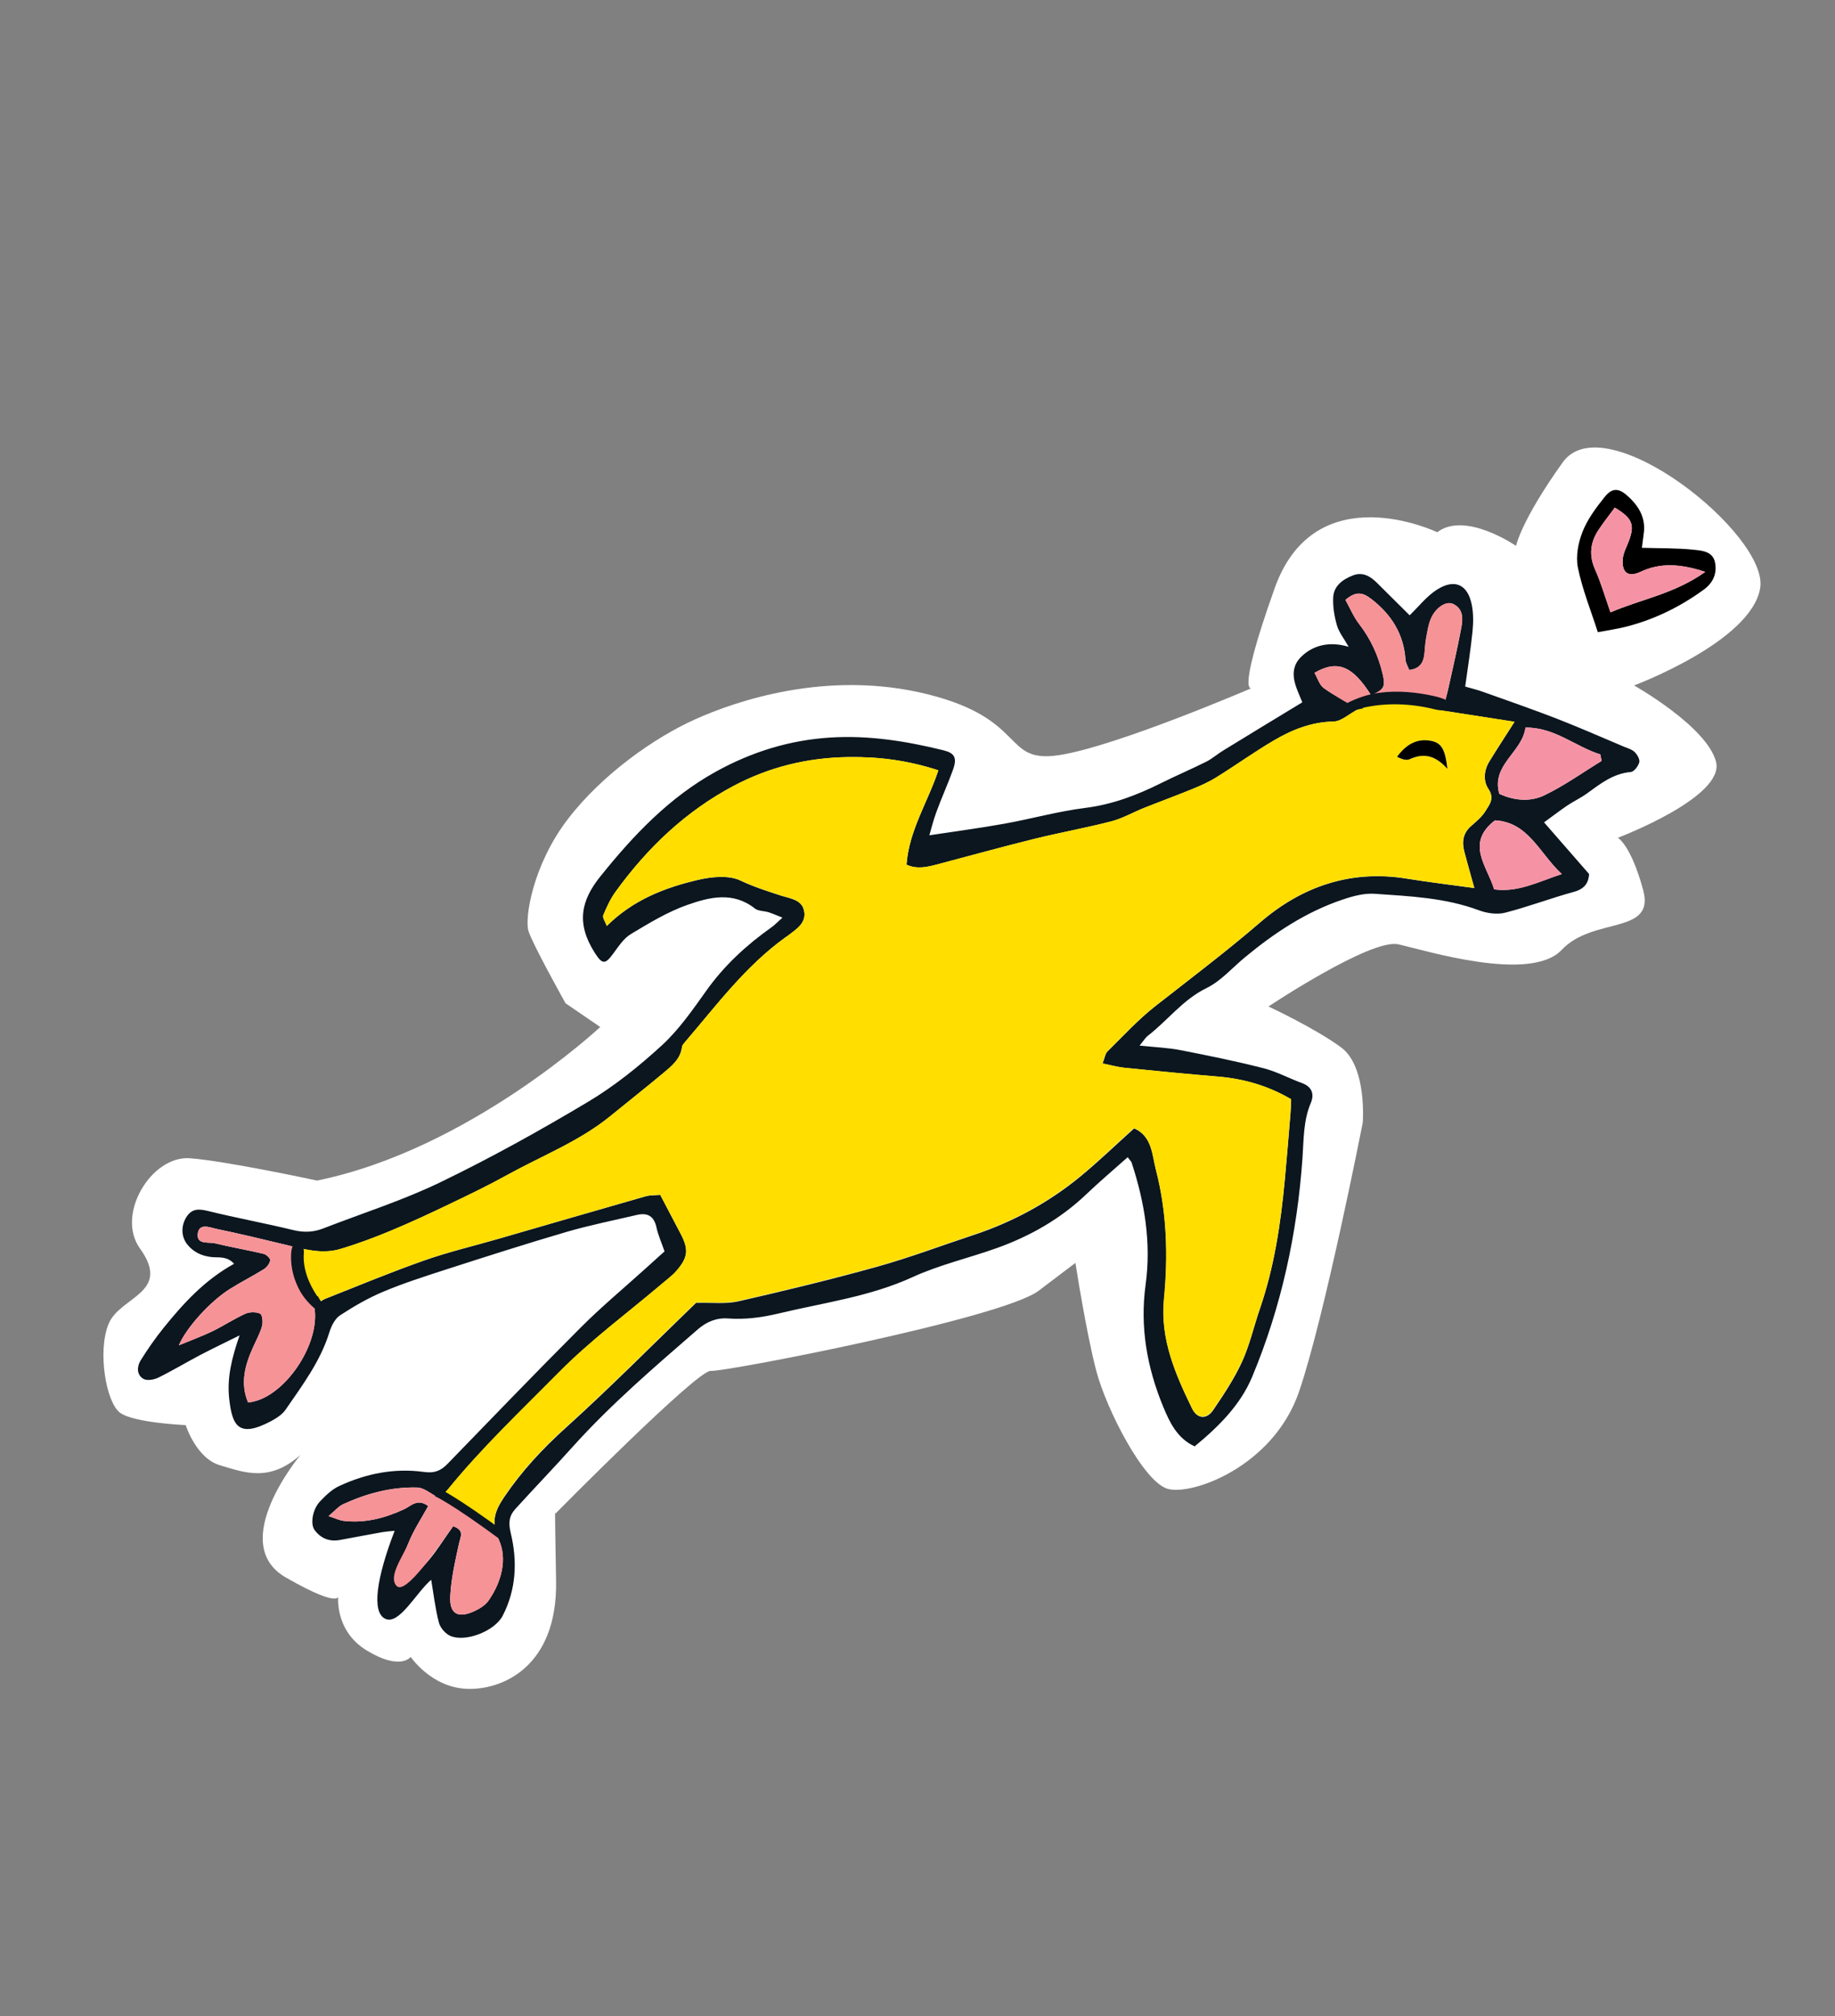
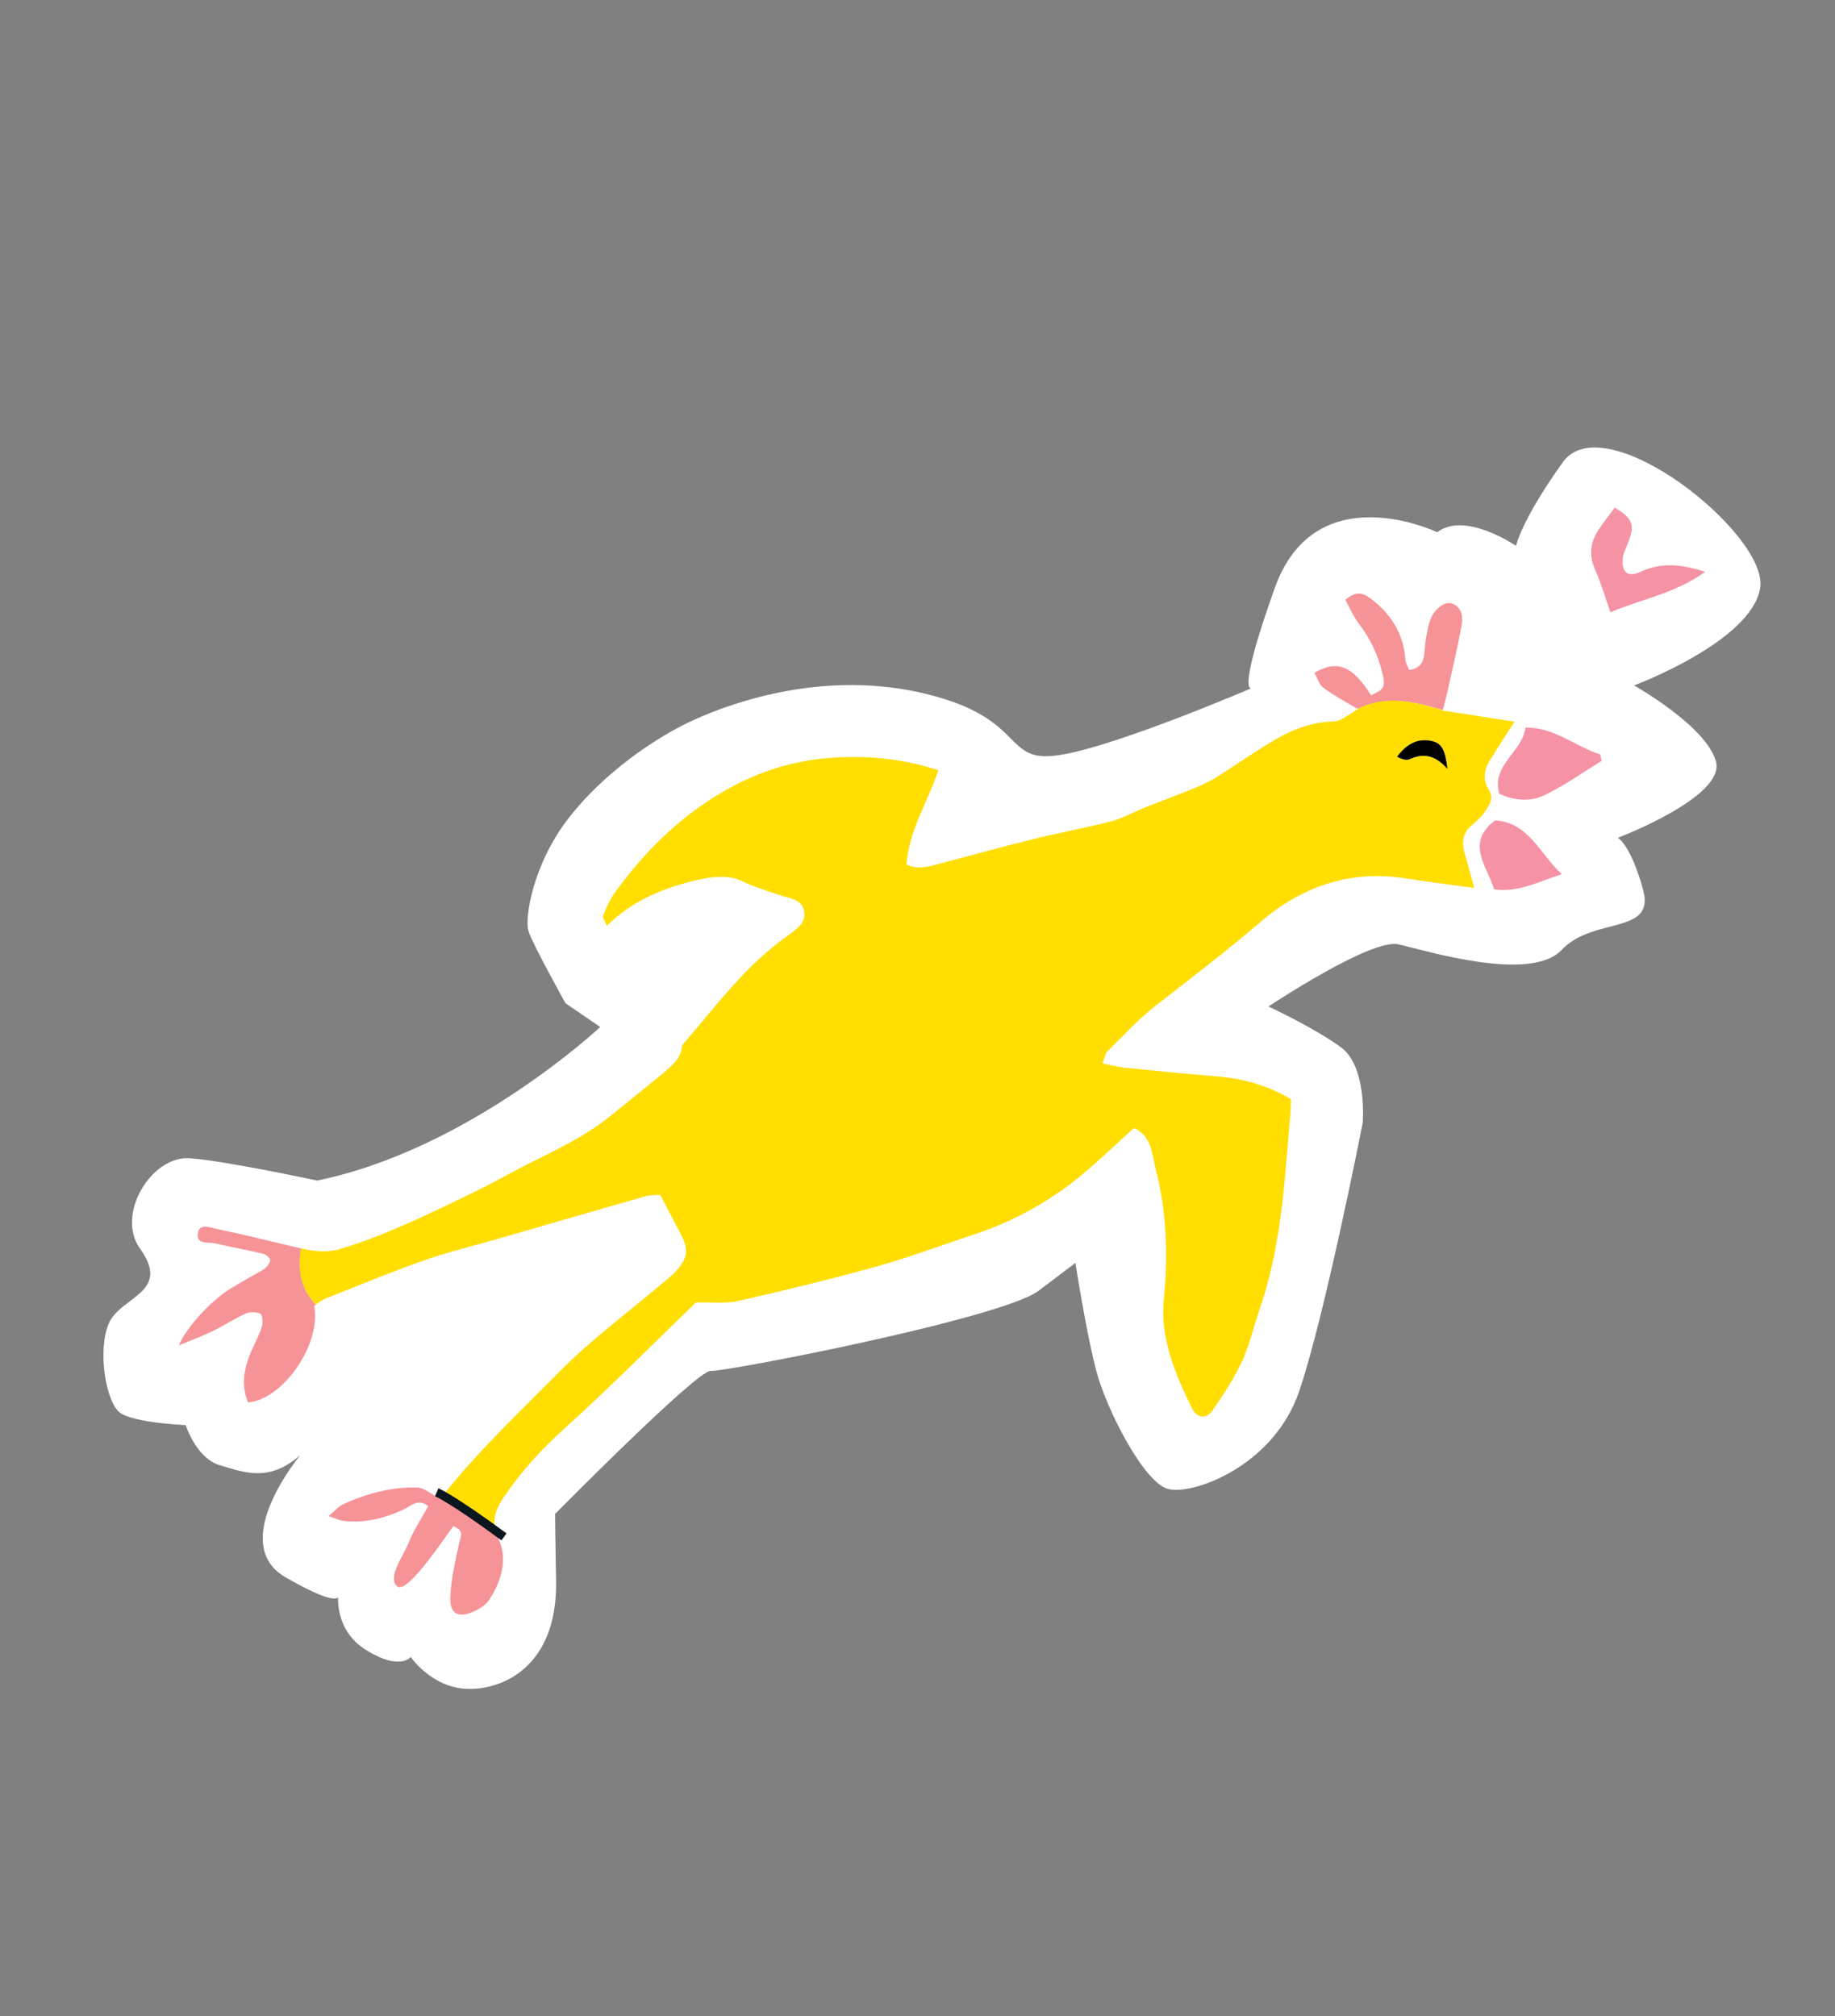
<svg xmlns="http://www.w3.org/2000/svg" width="182" height="200" viewBox="0 0 182 200" fill="none">
  <rect x="0" y="0" width="182" height="200" fill="#808080" stroke="none" />
  <g id="Layer_1" clip-path="url(#clip0_3124_11716)">
    <path id="Vector" d="M124.258 68.209C124.258 68.209 110.742 74.036 105.058 74.905C99.375 75.774 101.974 71.357 92.001 68.869C82.029 66.382 72.919 69.575 68.967 71.345C65.015 73.116 59.816 76.714 56.346 81.22C52.875 85.727 52.008 91.045 52.418 92.364C52.828 93.682 56.09 99.52 56.09 99.52L59.533 101.876C59.533 101.876 46.546 114.033 31.445 117.109C31.445 117.109 22.548 115.187 18.854 114.896C15.014 114.595 11.466 120.483 13.878 123.838C17.058 128.262 11.929 128.588 10.785 131.295C9.64 134.002 10.52 139.136 11.91 140.143C13.299 141.151 18.421 141.368 18.421 141.368C18.421 141.368 19.445 144.658 21.83 145.356C24.216 146.054 26.695 147.087 29.807 144.32C29.807 144.32 22.438 153.108 28.362 156.49C34.283 159.879 33.559 158.118 33.559 158.118C33.559 158.118 33.047 161.704 36.386 163.728C39.721 165.758 40.733 164.362 40.733 164.362C40.733 164.362 42.742 167.345 46.225 167.525C49.708 167.706 55.31 165.422 55.153 156.813C54.998 148.137 55.067 150.168 55.067 150.168C55.067 150.168 69.188 135.854 70.498 135.987C71.809 136.12 99.363 130.792 103.015 128.039L106.664 125.276C106.664 125.276 107.725 132.164 108.734 135.994C109.744 139.824 113.416 146.98 115.798 147.685C118.181 148.39 126.298 145.5 128.848 138.035C131.398 130.571 135.162 111.362 135.162 111.362C135.162 111.362 135.6 105.818 133.025 103.909C130.45 102.001 125.811 99.841 125.811 99.841C125.811 99.841 135.966 93.073 138.681 93.674C141.395 94.275 151.789 97.531 154.902 94.217C158.015 90.904 164.19 92.768 162.971 88.28C161.751 83.793 160.462 83.107 160.462 83.107C160.462 83.107 171.109 79.072 170.199 75.564C169.29 72.056 162.073 67.994 162.073 67.994C162.073 67.994 173.706 63.652 174.579 58.337C175.453 53.022 159.152 40.054 155.002 45.854C150.853 51.653 150.366 54.15 150.366 54.15C150.366 54.15 145.316 50.671 142.55 52.796C142.55 52.796 130.465 46.993 126.423 58.354C122.381 69.715 124.268 68.223 124.268 68.223L124.258 68.209Z" fill="white" />
    <g id="Group">
      <g id="Group_2">
-         <path id="Vector_2" d="M113.04 103.72C114.627 103.889 115.866 103.934 117.064 104.168C119.82 104.707 122.575 105.262 125.298 105.96C126.614 106.29 127.84 106.968 129.134 107.437C130.143 107.808 130.371 108.559 130.011 109.405C129.262 111.166 129.312 113.01 129.185 114.854C128.66 122.356 127.091 129.637 124.194 136.575C123.021 139.385 120.865 141.518 118.489 143.476C116.739 142.675 116.001 141.066 115.366 139.537C113.773 135.679 113.048 131.645 113.622 127.46C114.196 123.292 113.531 119.272 112.237 115.326C112.199 115.206 112.081 115.11 111.844 114.792C110.466 116.021 109.073 117.199 107.758 118.452C105.185 120.914 102.164 122.626 98.847 123.813C96.091 124.797 93.191 125.462 90.544 126.672C86.285 128.626 81.723 129.217 77.255 130.287C75.55 130.696 73.923 130.91 72.202 130.789C71.067 130.706 70.089 131.109 69.211 131.868C64.923 135.592 60.609 139.284 56.804 143.514C54.936 145.596 52.988 147.62 51.11 149.689C50.49 150.373 50.409 151.055 50.659 152.086C51.326 154.853 51.209 157.67 49.854 160.283C49.067 161.797 46.181 162.932 44.664 162.278C44.178 162.065 43.67 161.478 43.534 160.969C43.175 159.601 43.016 158.188 42.766 156.71C41.271 157.987 39.596 161.223 38.215 160.582C36.835 159.94 37.34 156.528 39.141 151.851C38.687 151.898 38.313 151.921 37.945 151.98C36.534 152.232 35.128 152.503 33.713 152.762C32.669 152.954 31.81 152.603 31.197 151.768C30.756 151.165 31.005 149.697 31.744 148.932C32.306 148.344 32.928 147.736 33.648 147.407C36.309 146.171 39.13 145.608 42.048 146.013C43.082 146.161 43.724 145.9 44.391 145.207C48.778 140.686 53.146 136.138 57.599 131.684C59.626 129.652 61.84 127.81 63.972 125.883C64.63 125.287 65.286 124.697 65.91 124.133C65.614 123.27 65.279 122.53 65.108 121.75C64.864 120.628 64.218 120.272 63.163 120.518C60.829 121.067 58.47 121.536 56.163 122.21C52.153 123.386 48.175 124.662 44.202 125.942C42.122 126.617 40.029 127.284 38.019 128.13C36.52 128.757 35.08 129.591 33.718 130.484C33.215 130.817 32.861 131.54 32.668 132.162C31.78 135.038 30 137.401 28.328 139.831C27.998 140.314 27.427 140.679 26.898 140.965C23.637 142.703 23.033 141.401 22.736 138.778C22.498 136.667 22.984 134.717 23.763 132.466C22.271 133.206 21.046 133.791 19.851 134.417C18.456 135.149 17.11 135.965 15.703 136.657C15.272 136.868 14.569 136.987 14.217 136.777C13.539 136.37 13.572 135.554 13.954 134.939C14.643 133.836 15.391 132.764 16.201 131.751C18.18 129.298 20.294 126.974 23.219 125.363C22.515 124.589 21.731 124.766 21.033 124.702C20.032 124.605 19.176 124.215 18.552 123.416C17.951 122.637 17.953 121.56 18.5 120.711C19.047 119.862 19.746 119.91 20.648 120.131C23.444 120.818 26.277 121.338 29.076 122.018C30.134 122.279 31.098 122.238 32.086 121.848C35.969 120.337 39.974 119.074 43.714 117.259C48.702 114.847 53.566 112.142 58.326 109.298C60.951 107.731 63.39 105.763 65.649 103.692C67.343 102.133 68.703 100.171 70.051 98.278C71.827 95.778 74.025 93.759 76.496 92.002C76.828 91.772 77.107 91.464 77.606 91.028C77.047 90.81 76.654 90.629 76.243 90.497C75.79 90.351 75.212 90.393 74.868 90.119C72.716 88.416 70.378 88.989 68.199 89.755C66.219 90.448 64.373 91.575 62.564 92.661C61.849 93.094 61.326 93.913 60.805 94.616C60.007 95.703 59.727 95.674 58.971 94.485C57.133 91.575 57.622 89.332 59.543 86.941C62.815 82.861 66.387 79.09 71.032 76.53C74.554 74.584 78.327 73.41 82.372 73.162C86.176 72.922 89.877 73.52 93.546 74.42C94.686 74.7 94.951 75.158 94.516 76.37C94.008 77.786 93.38 79.156 92.862 80.576C92.541 81.459 92.322 82.371 92.176 82.859C94.583 82.49 97.086 82.164 99.568 81.718C102.261 81.238 104.912 80.485 107.616 80.146C110.336 79.808 112.781 78.871 115.188 77.669C116.649 76.939 118.166 76.296 119.627 75.565C120.233 75.261 120.746 74.798 121.326 74.446C123.887 72.871 126.455 71.317 129.165 69.668C128.658 68.341 127.593 66.62 129.035 65.172C130.209 63.996 131.88 63.587 133.765 64.164C133.286 63.315 132.798 62.722 132.601 62.038C132.346 61.146 132.182 60.176 132.231 59.251C132.294 58.105 133.183 57.47 134.178 57.083C135.142 56.706 135.91 57.152 136.576 57.822C137.687 58.927 138.805 60.036 139.811 61.036C140.708 60.178 141.499 59.137 142.532 58.485C144.298 57.367 145.589 57.986 145.981 60.028C146.147 60.881 146.132 61.807 146.044 62.678C145.865 64.445 145.583 66.199 145.321 68.107C145.934 68.286 146.518 68.424 147.078 68.626C149.523 69.498 151.979 70.351 154.407 71.29C156.636 72.158 158.823 73.122 161.027 74.053C161.407 74.21 161.841 74.329 162.123 74.595C162.384 74.85 162.665 75.326 162.589 75.614C162.488 75.999 162.07 76.553 161.753 76.58C160 76.728 158.723 77.749 157.39 78.716C156.781 79.153 156.088 79.479 155.467 79.893C154.75 80.376 154.07 80.902 153.143 81.576C154.72 83.381 156.137 85.01 157.613 86.703C157.562 87.552 157.186 88.171 156.114 88.466C153.815 89.093 151.578 89.954 149.266 90.541C148.462 90.741 147.455 90.591 146.655 90.288C143.317 89.048 139.823 88.904 136.348 88.661C135.3 88.59 134.174 88.891 133.157 89.24C129.539 90.454 126.408 92.537 123.489 94.951C122.225 95.996 121.092 97.32 119.655 98.021C117.298 99.173 115.807 101.243 113.82 102.766C113.62 102.922 113.485 103.163 113.024 103.72L113.04 103.72ZM134.758 70.317C133.774 70.844 133.036 71.559 132.286 71.577C130.059 71.619 128.123 72.403 126.291 73.486C124.352 74.631 122.522 75.95 120.602 77.138C119.852 77.603 119.032 77.963 118.209 78.296C116.632 78.941 115.027 79.529 113.452 80.157C112.376 80.586 111.344 81.188 110.232 81.479C107.719 82.128 105.153 82.59 102.631 83.209C99.379 84.017 96.151 84.905 92.904 85.766C91.919 86.023 90.941 86.25 89.911 85.776C90.163 82.348 92.043 79.54 93.069 76.417C90.012 75.426 87.18 75.065 84.179 75.105C80.079 75.156 76.297 76.089 72.739 77.974C67.999 80.492 64.2 84.118 61.066 88.448C60.548 89.161 60.169 89.98 59.832 90.796C59.738 91.025 60.026 91.42 60.184 91.857C62.816 89.25 65.944 88.056 69.219 87.286C70.572 86.97 72.272 86.794 73.437 87.347C74.751 87.971 76.086 88.394 77.437 88.835C78.344 89.126 79.485 89.229 79.737 90.287C80.055 91.574 78.942 92.201 78.075 92.874C78.021 92.913 77.96 92.948 77.906 92.987C73.96 95.82 71.088 99.699 67.976 103.333C67.843 103.49 67.672 103.67 67.645 103.849C67.501 105.07 66.607 105.762 65.776 106.461C64.051 107.903 62.276 109.294 60.534 110.719C57.471 113.217 53.786 114.639 50.371 116.524C48.518 117.553 46.599 118.481 44.688 119.396C42.729 120.336 40.754 121.259 38.75 122.092C37.114 122.773 35.448 123.396 33.751 123.902C31.904 124.454 30.088 123.904 28.28 123.468C26.018 122.919 23.753 122.377 21.476 121.905C20.822 121.771 19.742 121.28 19.613 122.39C19.484 123.484 20.677 123.185 21.33 123.335C22.929 123.72 24.55 124 26.152 124.378C26.421 124.444 26.833 124.845 26.796 125.028C26.742 125.354 26.459 125.718 26.168 125.902C25.068 126.586 23.903 127.17 22.809 127.858C20.865 129.075 18.475 131.7 17.74 133.452C18.947 132.949 20.028 132.558 21.065 132.059C22.172 131.521 23.209 130.829 24.336 130.318C24.756 130.127 25.4 130.119 25.803 130.314C26.024 130.422 26.099 131.16 25.988 131.548C25.79 132.26 25.42 132.933 25.11 133.62C24.3 135.4 23.801 137.2 24.602 139.119C28.108 138.823 31.906 133.277 31.158 129.542C31.526 129.306 31.889 128.984 32.322 128.816C35.565 127.531 38.795 126.19 42.088 125.033C44.474 124.191 46.953 123.607 49.393 122.903C54.268 121.492 59.139 120.07 64.02 118.678C64.513 118.542 65.052 118.572 65.486 118.531C66.225 119.929 66.857 121.145 67.493 122.355C68.334 123.941 68.261 124.736 67.081 126.086C66.678 126.548 66.174 126.914 65.703 127.315C62.264 130.239 58.634 132.902 55.436 136.137C51.68 139.938 47.8 143.606 44.423 147.758C44.136 148.112 43.783 148.415 43.576 148.617C42.738 148.194 42.07 147.574 41.381 147.556C38.816 147.488 36.359 148.142 34.028 149.215C33.57 149.429 33.215 149.865 32.584 150.392C33.26 150.613 33.672 150.821 34.095 150.866C36.206 151.109 38.166 150.598 40.081 149.71C40.747 149.404 41.403 148.587 42.467 149.398C41.809 150.601 41.029 151.766 40.517 153.045C39.987 154.358 39.218 155.662 39.337 157.324C42.13 156.014 43.404 153.527 44.943 151.398C46.095 151.801 45.679 152.416 45.525 153.109C45.147 154.838 44.745 156.58 44.657 158.335C44.558 160.093 45.415 160.56 47.016 159.835C47.558 159.59 48.145 159.225 48.471 158.748C49.742 156.907 50.347 154.633 49.466 152.722C48.613 150.868 49.173 149.74 50.073 148.411C51.773 145.913 53.793 143.733 56.054 141.689C60.569 137.614 64.849 133.28 69.034 129.242C70.648 129.197 71.987 129.371 73.22 129.093C77.831 128.039 82.439 126.925 86.994 125.657C90.229 124.756 93.383 123.559 96.57 122.507C100.452 121.222 103.994 119.303 107.149 116.71C108.973 115.211 110.672 113.562 112.488 111.932C114.279 112.721 114.272 114.577 114.655 116.058C115.747 120.277 115.873 124.585 115.449 128.916C115.07 132.842 116.574 136.308 118.229 139.711C118.747 140.775 119.686 140.831 120.332 139.874C121.369 138.348 122.407 136.789 123.174 135.121C123.941 133.454 124.348 131.622 124.949 129.868C126.39 125.684 127.031 121.357 127.439 116.976C127.643 114.793 127.817 112.604 127.998 110.417C128.037 109.958 128.036 109.495 128.049 109.039C125.723 107.682 123.317 107.007 120.751 106.795C117.687 106.54 114.62 106.242 111.559 105.93C110.858 105.856 110.168 105.662 109.355 105.496C109.58 104.924 109.618 104.531 109.832 104.316C111.396 102.78 112.876 101.15 114.593 99.805C118.097 97.059 121.641 94.384 125.023 91.473C129.137 87.936 133.974 86.26 139.512 87.158C141.731 87.516 143.965 87.781 146.232 88.097C145.887 86.863 145.557 85.697 145.244 84.514C144.981 83.525 145.092 82.641 145.933 81.921C146.442 81.481 146.984 81.026 147.329 80.466C147.725 79.824 148.264 79.215 147.627 78.266C147.09 77.462 147.184 76.4 147.732 75.518C148.497 74.27 149.298 73.05 150.217 71.605C147.682 71.207 145.446 70.866 143.074 70.495C143.323 69.54 143.519 68.894 143.662 68.237C144.106 66.239 144.569 64.235 144.947 62.22C145.114 61.34 145.124 60.377 144.123 59.91C143.433 59.59 142.393 60.272 141.924 61.372C141.658 61.99 141.568 62.692 141.441 63.366C141.343 63.904 141.339 64.457 141.264 64.999C141.151 65.823 140.737 66.355 139.772 66.462C139.626 66.082 139.432 65.778 139.405 65.461C139.227 62.901 138.019 60.97 136.007 59.417C135.151 58.756 134.487 58.626 133.449 59.512C133.89 60.307 134.252 61.188 134.814 61.912C135.97 63.412 136.723 65.071 137.147 66.892C137.435 68.138 137.273 68.415 135.995 68.972C134.154 66.052 132.657 65.425 130.38 66.746C130.68 67.265 130.863 67.942 131.303 68.258C132.269 68.967 133.371 69.496 134.768 70.297L134.758 70.317ZM158.855 75.479C158.81 75.261 158.77 75.047 158.721 74.836C156.241 74.063 154.196 72.138 151.299 72.174C150.99 74.62 147.875 75.871 148.704 78.747C150.236 79.451 151.81 79.546 153.164 78.894C155.152 77.944 156.969 76.634 158.855 75.479ZM148.271 81.382C145.318 83.652 147.493 85.906 148.196 88.22C150.513 88.553 152.561 87.474 154.903 86.701C152.688 84.654 151.607 81.552 148.274 81.375L148.271 81.382Z" fill="#0C161F" />
-         <path id="Vector_3" d="M162.857 54.341C164.613 54.397 166.317 54.358 168 54.535C168.821 54.621 169.903 54.693 170.107 55.827C170.308 56.918 169.9 57.823 168.973 58.498C166.683 60.165 164.182 61.401 161.444 62.126C160.476 62.383 159.47 62.519 158.476 62.712C157.792 60.569 156.944 58.482 156.501 56.313C156.274 55.192 156.528 53.844 156.96 52.749C157.455 51.503 158.298 50.363 159.149 49.304C159.901 48.369 160.544 48.395 161.428 49.196C162.551 50.199 163.267 51.4 163.021 52.988C162.952 53.457 162.906 53.929 162.851 54.338L162.857 54.341ZM169.129 56.727C166.619 55.914 164.681 55.805 162.696 56.731C161.505 57.284 160.861 56.828 160.944 55.516C160.984 54.864 161.346 54.238 161.579 53.602C162.144 52.047 161.897 51.396 160.161 50.357C159.626 51.087 159.042 51.815 158.533 52.591C157.728 53.818 157.576 55.085 158.208 56.494C158.788 57.792 159.18 59.177 159.735 60.748C162.708 59.448 166.001 58.948 169.135 56.731L169.129 56.727Z" fill="black" />
        <path id="Vector_4" d="M29.872 123.85C29.338 123.729 28.811 123.595 28.28 123.468C26.018 122.919 23.753 122.377 21.476 121.905C20.822 121.771 19.742 121.28 19.613 122.39C19.484 123.484 20.677 123.185 21.33 123.335C22.929 123.72 24.55 124 26.152 124.379C26.421 124.444 26.833 124.846 26.796 125.028C26.742 125.354 26.459 125.718 26.168 125.902C25.068 126.587 23.903 127.17 22.809 127.858C20.865 129.075 18.475 131.7 17.74 133.452C18.947 132.949 20.028 132.558 21.065 132.059C22.172 131.521 23.209 130.829 24.336 130.318C24.756 130.127 25.4 130.12 25.803 130.314C26.024 130.422 26.099 131.16 25.988 131.548C25.79 132.261 25.42 132.933 25.11 133.62C24.3 135.4 23.801 137.2 24.602 139.119C28.108 138.823 31.906 133.277 31.158 129.542C31.218 129.507 31.276 129.461 31.337 129.426C29.8 127.802 29.511 125.899 29.879 123.854L29.872 123.85Z" fill="#F69397" />
        <path id="Vector_5" d="M143.105 70.452C143.271 69.832 143.543 68.721 143.649 68.23C144.093 66.232 144.557 64.229 144.934 62.213C145.102 61.333 145.111 60.37 144.11 59.903C143.42 59.583 142.38 60.265 141.911 61.365C141.645 61.983 141.555 62.685 141.428 63.359C141.33 63.897 141.326 64.45 141.252 64.992C141.138 65.816 140.724 66.348 139.759 66.455C139.613 66.076 139.419 65.772 139.392 65.454C139.214 62.894 138.006 60.964 135.994 59.41C135.138 58.749 134.474 58.619 133.436 59.505C133.877 60.3 134.239 61.181 134.801 61.906C135.957 63.406 136.711 65.064 137.134 66.885C137.422 68.131 137.26 68.408 135.982 68.966C134.141 66.045 132.644 65.418 130.367 66.739C130.667 67.259 130.85 67.936 131.29 68.251C132.161 68.885 133.442 69.634 134.642 70.315C137.492 68.976 140.213 69.581 143.099 70.432L143.105 70.452Z" fill="#F69397" />
        <path id="Vector_6" d="M43.583 148.62C42.744 148.197 42.077 147.577 41.387 147.56C38.822 147.491 36.366 148.145 34.035 149.218C33.577 149.432 33.222 149.868 32.591 150.396C33.267 150.616 33.679 150.824 34.101 150.869C36.213 151.112 38.173 150.601 40.087 149.713C40.754 149.407 41.41 148.59 42.474 149.401C41.816 150.605 41.036 151.769 40.524 153.048C39.994 154.361 38.44 156.406 39.344 157.328C40.249 158.249 43.41 153.53 44.95 151.401C46.102 151.804 45.686 152.419 45.532 153.113C45.154 154.842 44.752 156.583 44.663 158.338C44.565 160.096 45.422 160.563 47.023 159.839C47.565 159.593 48.152 159.228 48.478 158.751C49.748 156.911 50.354 154.636 49.473 152.725C49.303 152.359 49.203 152.02 49.133 151.705C47.557 150.364 45.864 149.213 44.15 148.102C43.935 148.318 43.728 148.503 43.595 148.644L43.583 148.62Z" fill="#F69397" />
        <path id="Vector_7" d="M123.164 135.108C123.931 133.44 124.338 131.609 124.94 129.854C126.38 125.67 127.021 121.343 127.429 116.962C127.633 114.78 127.807 112.59 127.988 110.404C128.027 109.945 128.026 109.481 128.039 109.025C125.713 107.668 123.307 106.993 120.741 106.782C117.677 106.527 114.61 106.228 111.55 105.917C110.848 105.842 110.158 105.649 109.345 105.482C109.57 104.91 109.608 104.518 109.822 104.302C111.386 102.767 112.866 101.137 114.583 99.792C118.088 97.046 121.631 94.371 125.013 91.459C129.127 87.922 133.964 86.246 139.502 87.144C141.721 87.502 143.956 87.767 146.222 88.083C145.877 86.85 145.547 85.683 145.235 84.5C144.971 83.512 145.082 82.627 145.923 81.908C146.432 81.468 146.975 81.012 147.319 80.453C147.715 79.811 148.254 79.201 147.617 78.252C147.08 77.448 147.174 76.387 147.722 75.504C148.487 74.257 149.288 73.036 150.207 71.591C147.672 71.194 145.436 70.852 143.064 70.481C143.128 70.246 142.981 70.639 143.045 70.437C140.159 69.586 137.565 68.93 134.715 70.27C134.854 70.343 134.616 70.218 134.755 70.307C133.771 70.834 133.033 71.549 132.283 71.567C130.056 71.609 128.12 72.393 126.288 73.476C124.349 74.621 122.519 75.94 120.599 77.128C119.849 77.593 119.029 77.953 118.205 78.287C116.629 78.931 115.024 79.519 113.448 80.147C112.373 80.576 111.341 81.178 110.229 81.469C107.716 82.118 105.15 82.58 102.628 83.199C99.375 84.007 96.148 84.895 92.901 85.756C91.915 86.013 90.938 86.24 89.907 85.766C90.16 82.338 92.039 79.529 93.066 76.407C90.009 75.415 87.177 75.055 84.176 75.095C80.075 75.145 76.294 76.079 72.736 77.964C67.996 80.482 64.196 84.108 61.063 88.438C60.545 89.151 60.165 89.97 59.829 90.786C59.734 91.014 60.023 91.41 60.181 91.847C62.813 89.24 65.94 88.046 69.215 87.276C70.568 86.96 72.268 86.784 73.434 87.337C74.748 87.96 76.082 88.384 77.433 88.824C78.341 89.116 79.482 89.219 79.734 90.277C80.052 91.564 78.939 92.191 78.072 92.864C78.018 92.903 77.957 92.938 77.903 92.977C73.957 95.81 71.085 99.689 67.972 103.323C67.839 103.48 67.669 103.66 67.642 103.839C67.497 105.06 66.604 105.751 65.773 106.451C64.047 107.893 62.273 109.284 60.531 110.709C57.468 113.207 53.783 114.629 50.368 116.514C48.514 117.543 46.596 118.471 44.684 119.385C42.725 120.326 40.751 121.249 38.747 122.082C37.11 122.763 35.445 123.386 33.748 123.891C32.44 124.282 31.154 124.119 29.869 123.84C29.501 125.886 29.79 127.788 31.327 129.412C31.635 129.195 31.95 128.948 32.312 128.802C35.555 127.518 38.785 126.176 42.078 125.019C44.465 124.177 46.949 123.597 49.383 122.89C54.258 121.478 59.13 120.056 64.01 118.665C64.503 118.528 65.043 118.559 65.477 118.518C66.215 119.916 66.847 121.132 67.483 122.341C68.324 123.928 68.251 124.723 67.071 126.072C66.668 126.534 66.164 126.901 65.693 127.301C62.254 130.225 58.624 132.888 55.426 136.124C51.67 139.924 47.79 143.593 44.413 147.744C44.321 147.856 44.226 147.957 44.13 148.058C45.851 149.173 47.548 150.317 49.114 151.662C48.843 150.383 49.339 149.44 50.057 148.378C51.757 145.879 53.777 143.7 56.038 141.655C60.553 137.58 64.833 133.247 69.018 129.208C70.632 129.164 71.971 129.337 73.204 129.059C77.814 128.005 82.423 126.891 86.978 125.623C90.213 124.722 93.367 123.526 96.554 122.473C100.436 121.188 103.978 119.27 107.133 116.677C108.957 115.177 110.656 113.528 112.472 111.898C114.263 112.687 114.256 114.544 114.639 116.025C115.731 120.243 115.857 124.552 115.433 128.883C115.054 132.808 116.558 136.275 118.212 139.678C118.731 140.741 119.67 140.797 120.316 139.84C121.353 138.314 122.391 136.756 123.158 135.088L123.164 135.108ZM142 73.499C142.979 73.702 143.356 74.347 143.57 76.278C142.296 74.842 141.132 74.719 139.807 75.318C139.477 75.465 139.007 75.302 138.572 75.074C139.456 73.871 140.533 73.2 141.996 73.506L142 73.499Z" fill="#FFDE00" />
        <path id="Vector_8" d="M158.855 75.478C156.969 76.634 155.146 77.94 153.164 78.894C151.814 79.54 150.239 79.445 148.704 78.747C147.882 75.874 150.996 74.624 151.299 72.173C154.196 72.138 156.241 74.063 158.721 74.836C158.767 75.053 158.806 75.267 158.855 75.478Z" fill="#F593A5" />
        <path id="Vector_9" d="M148.271 81.382C151.604 81.559 152.678 84.657 154.9 86.708C152.564 87.484 150.516 88.563 148.193 88.226C147.493 85.906 145.319 83.652 148.267 81.388L148.271 81.382Z" fill="#F593A5" />
        <path id="Vector_10" d="M169.129 56.727C165.994 58.944 162.701 59.444 159.729 60.745C159.177 59.167 158.782 57.789 158.201 56.491C157.576 55.085 157.728 53.818 158.526 52.588C159.035 51.811 159.62 51.083 160.155 50.354C161.89 51.392 162.144 52.047 161.572 53.599C161.34 54.234 160.977 54.86 160.937 55.513C160.854 56.824 161.505 57.284 162.689 56.728C164.674 55.801 166.619 55.914 169.122 56.724L169.129 56.727Z" fill="#F593A5" />
        <path id="Vector_11" d="M143.564 76.274C142.29 74.839 141.126 74.715 139.8 75.315C139.471 75.462 139.001 75.299 138.565 75.07C139.449 73.868 140.526 73.197 141.99 73.503C142.969 73.706 143.346 74.35 143.561 76.281L143.564 76.274Z" fill="black" />
      </g>
-       <path id="Vector_12" d="M31.517 128.569C31.665 128.849 31.857 129.11 32.001 129.396C32.046 129.487 31.948 129.671 31.912 129.821C31.712 129.85 31.406 129.967 31.314 129.885C30.711 129.383 30.166 128.786 29.767 128.088C29.179 127.029 28.82 125.789 28.87 124.493C28.877 124.16 28.923 123.814 29.076 123.507C29.156 123.356 29.416 123.198 29.598 123.235C30.053 123.314 30.045 123.587 30.091 123.771C30.13 123.969 30.153 124.166 30.133 124.349C30.029 125.826 30.609 127.318 31.47 128.595L31.507 128.573L31.517 128.569Z" fill="#0C161F" />
      <path id="Vector_13" d="M43.315 148.025C43.315 148.025 44.917 148.707 49.985 152.456" stroke="#0C161F" stroke-width="0.857" stroke-miterlimit="10" />
-       <path id="Vector_14" d="M135.189 70.266C134.717 70.363 134.245 70.477 133.783 70.588C133.639 70.621 133.445 70.477 133.273 70.421C133.354 70.202 133.38 69.863 133.542 69.779C134.569 69.25 135.714 68.85 136.89 68.71C138.664 68.489 140.461 68.659 142.203 69.044C142.654 69.146 143.112 69.269 143.521 69.484C143.718 69.588 143.956 69.889 143.928 70.085C143.856 70.544 143.461 70.479 143.167 70.477C142.861 70.467 142.552 70.431 142.257 70.352C139.932 69.778 137.48 69.685 135.183 70.212L135.192 70.259L135.189 70.266Z" fill="#0C161F" />
    </g>
  </g>
  <defs>
    <clipPath id="clip0_3124_11716">
      <rect width="119.013" height="163.394" fill="white" transform="translate(75.999) rotate(27.719)" />
    </clipPath>
  </defs>
</svg>